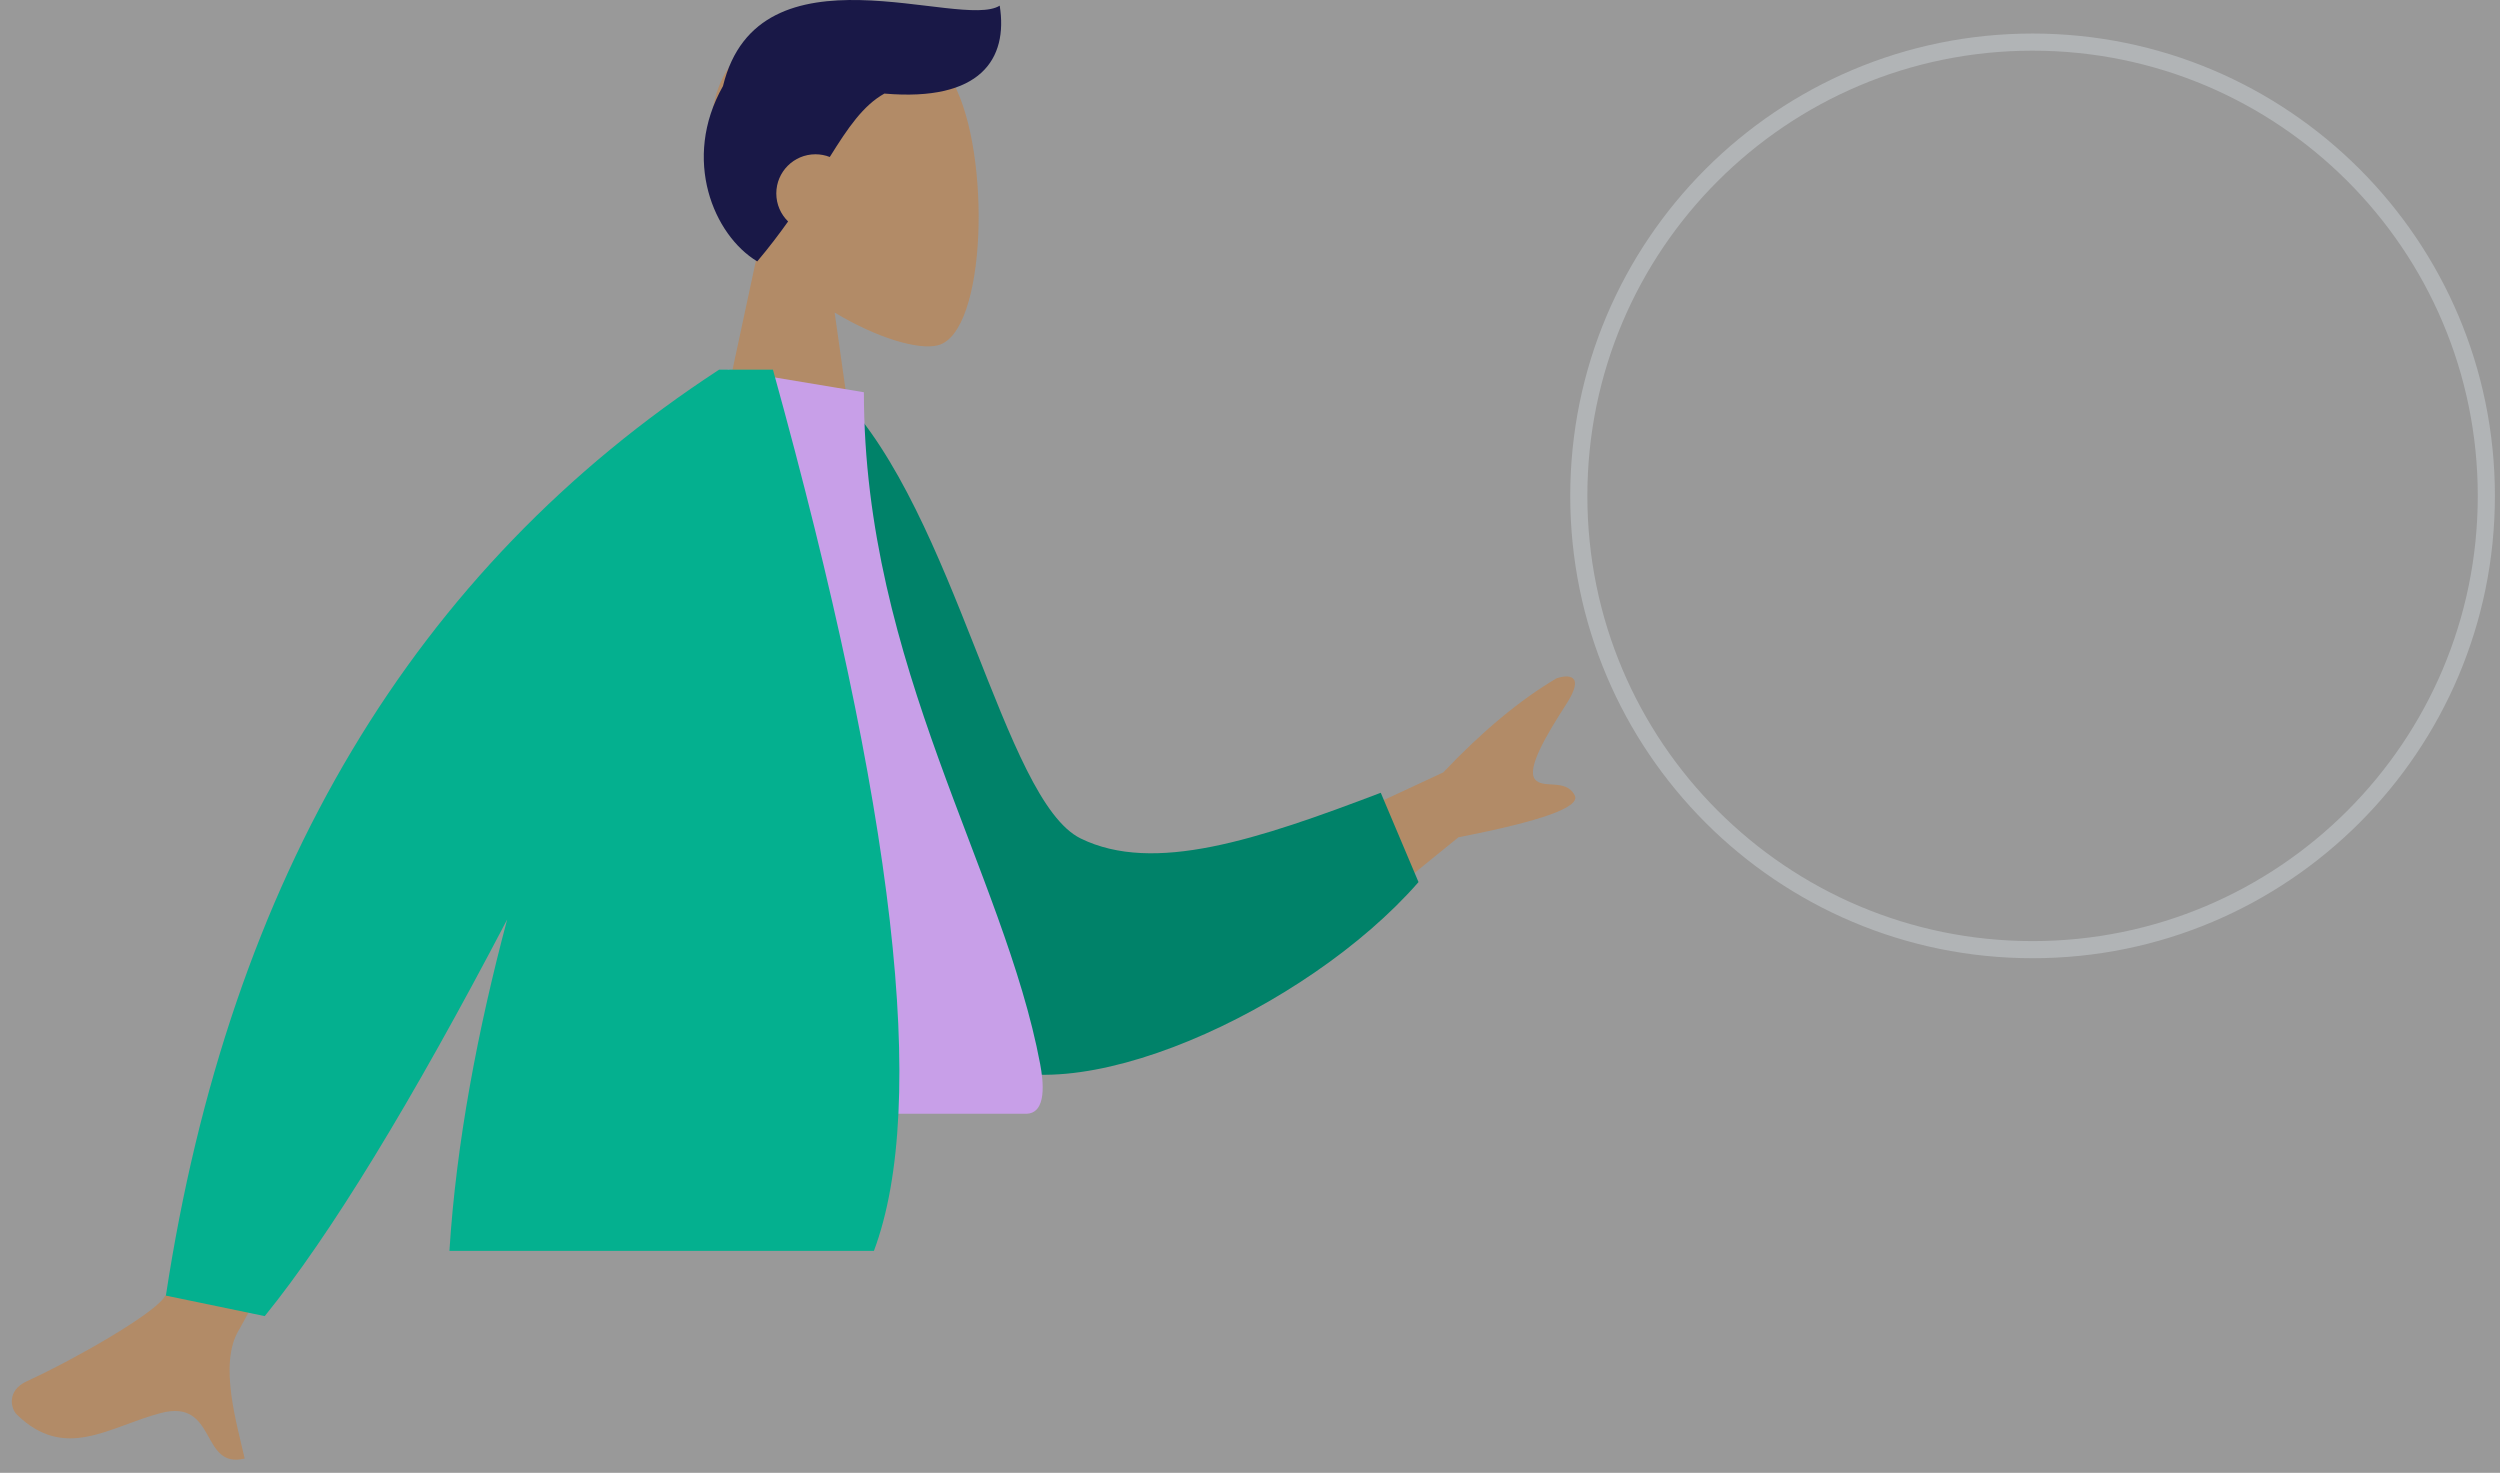
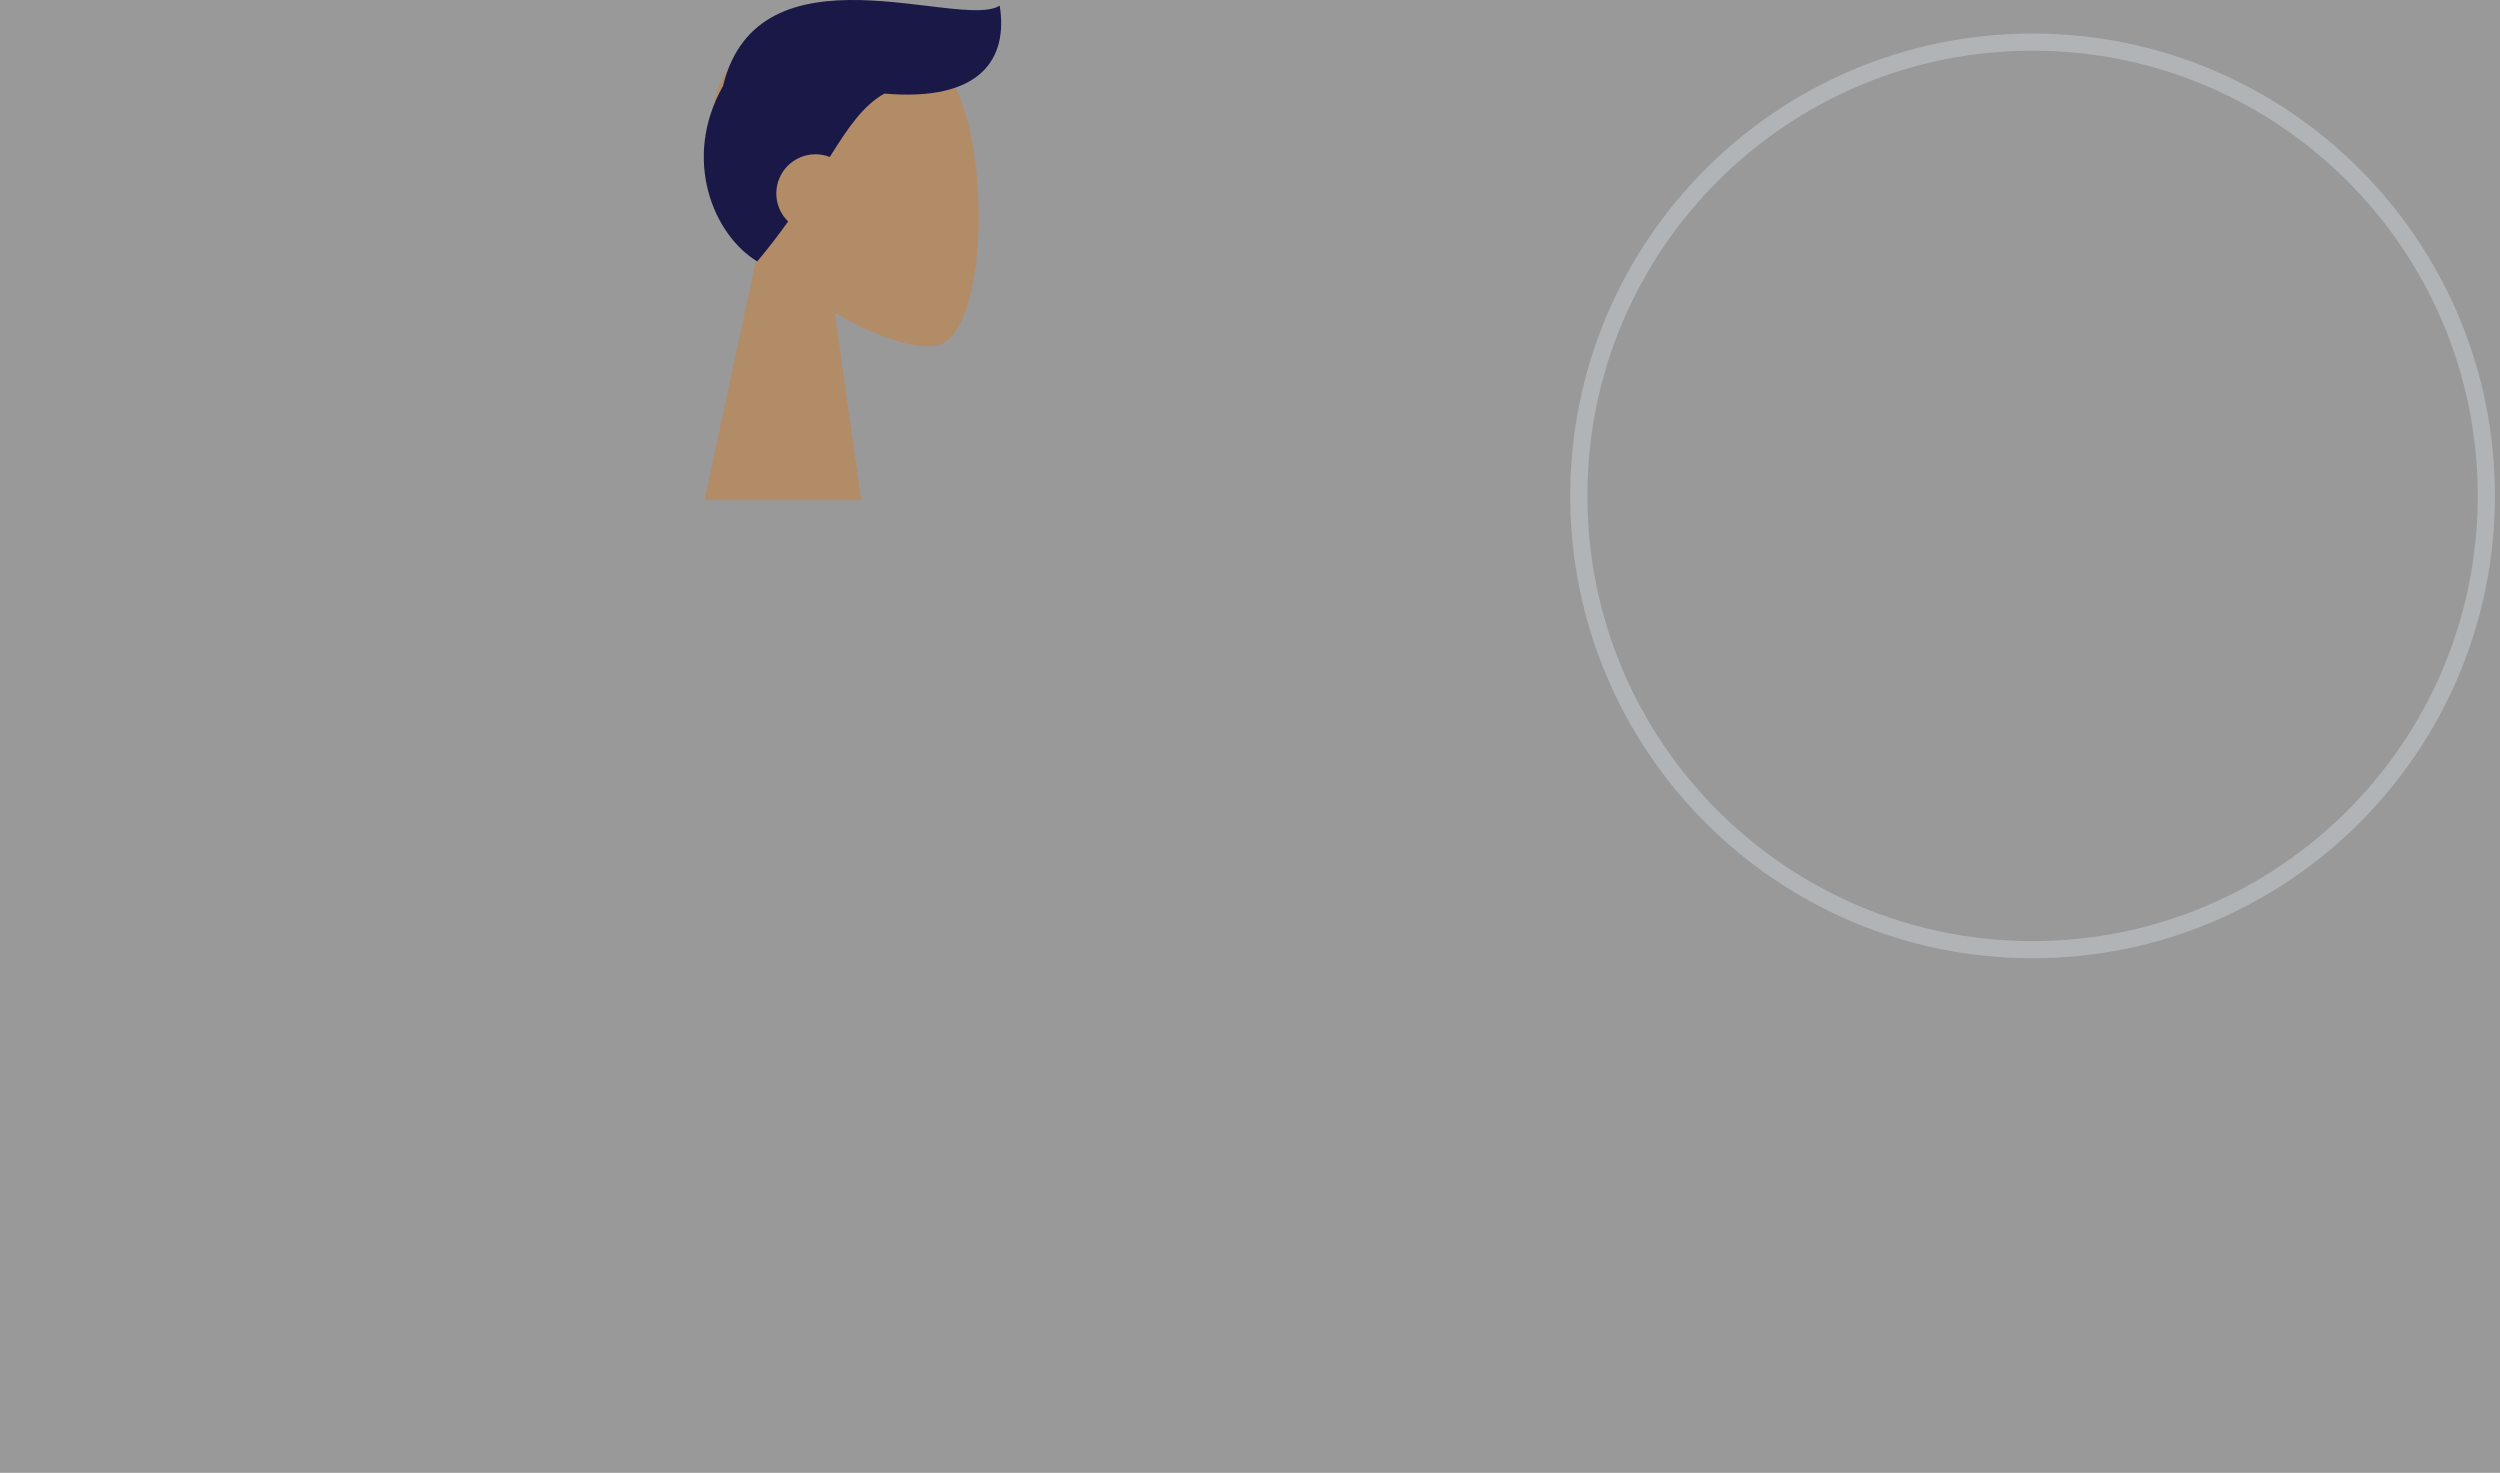
<svg xmlns="http://www.w3.org/2000/svg" width="146" height="86" viewBox="0 0 146 86" fill="none">
  <rect x="0" y="0" width="146" height="86" fill="#333333" stroke="none" />
  <rect opacity="0.5" y="-0" width="146" height="86" fill="white" />
-   <path d="M109.331 22.584C104.895 27.021 104.895 34.206 109.299 38.644C111.688 33.117 115.945 28.501 121.259 25.753C116.758 29.557 113.605 34.873 112.5 40.904C116.725 42.903 121.925 42.172 125.419 38.677C131.074 33.02 132 16 132 16C132 16 114.986 16.927 109.331 22.584Z" fill="#999999" />
  <path d="M145.202 28.96C145.202 43.596 133.338 55.46 118.702 55.46C104.067 55.46 92.202 43.596 92.202 28.96C92.202 14.324 104.067 2.459 118.702 2.459C133.338 2.459 145.202 14.324 145.202 28.96Z" stroke="#B1B4B6" />
  <path fill-rule="evenodd" clip-rule="evenodd" d="M44.293 14.534C42.537 12.472 41.348 9.945 41.546 7.114C42.119 -1.044 53.474 0.751 55.683 4.868C57.892 8.985 57.63 19.429 54.775 20.165C53.636 20.458 51.211 19.739 48.743 18.252L50.292 29.213L41.144 29.213L44.293 14.534Z" fill="#B28B67" />
  <path fill-rule="evenodd" clip-rule="evenodd" d="M51.648 5.465C50.407 6.159 49.523 7.461 48.459 9.168C48.2 9.066 47.918 9.01 47.623 9.01C46.36 9.01 45.336 10.034 45.336 11.297C45.336 11.938 45.6 12.518 46.025 12.933C45.496 13.68 44.903 14.46 44.223 15.266C41.687 13.744 39.801 9.309 42.222 5.028C44.306 -3.547 56.112 1.775 58.383 0.329C58.88 3.441 57.278 5.95 51.648 5.465Z" fill="#191847" />
-   <path fill-rule="evenodd" clip-rule="evenodd" d="M71.242 51.176L84.285 45.11C86.57 42.699 88.777 40.866 90.905 39.612C91.541 39.398 92.628 39.333 91.468 41.127C90.308 42.921 89.165 44.863 89.628 45.491C90.091 46.12 91.434 45.426 91.964 46.449C92.318 47.13 90.055 47.946 85.176 48.895L75.407 56.826L71.242 51.176ZM18.511 52.846L25.887 54.396C18.469 69.036 14.491 76.795 13.952 77.673C12.741 79.65 13.871 83.272 14.289 85.179C11.67 85.825 12.703 81.651 9.389 82.522C6.364 83.318 3.799 85.359 0.979 82.606C0.632 82.268 0.378 81.21 1.56 80.667C4.506 79.315 8.858 76.784 9.563 75.801C10.526 74.461 13.508 66.809 18.511 52.846Z" fill="#B28B67" />
-   <path fill-rule="evenodd" clip-rule="evenodd" d="M45.935 23.621L49.047 23.056C55.827 30.02 58.594 46.752 63.112 48.967C67.384 51.061 73.439 49.035 80.637 46.298L82.841 51.514C76.302 59.007 62.369 65.337 56.721 61.723C47.692 55.945 45.608 35.309 45.935 23.621Z" fill="#008269" />
-   <path fill-rule="evenodd" clip-rule="evenodd" d="M32.366 65.044C44.847 65.044 54.027 65.044 59.908 65.044C61.166 65.044 60.929 63.12 60.747 62.149C58.647 50.942 50.451 38.861 50.451 22.908L42.507 21.589C35.936 32.78 33.664 46.559 32.366 65.044Z" fill="#C89FE8" />
-   <path fill-rule="evenodd" clip-rule="evenodd" d="M29.619 53.698C24.005 64.422 19.285 72.143 15.461 76.861L9.688 75.664C13.407 51.242 24.176 33.217 41.995 21.589L42.085 21.589L45.14 21.589C52.272 47.333 54.238 64.487 51.038 73.049L26.247 73.049C26.639 66.784 27.897 60.158 29.619 53.698Z" fill="#04B08F" />
</svg>